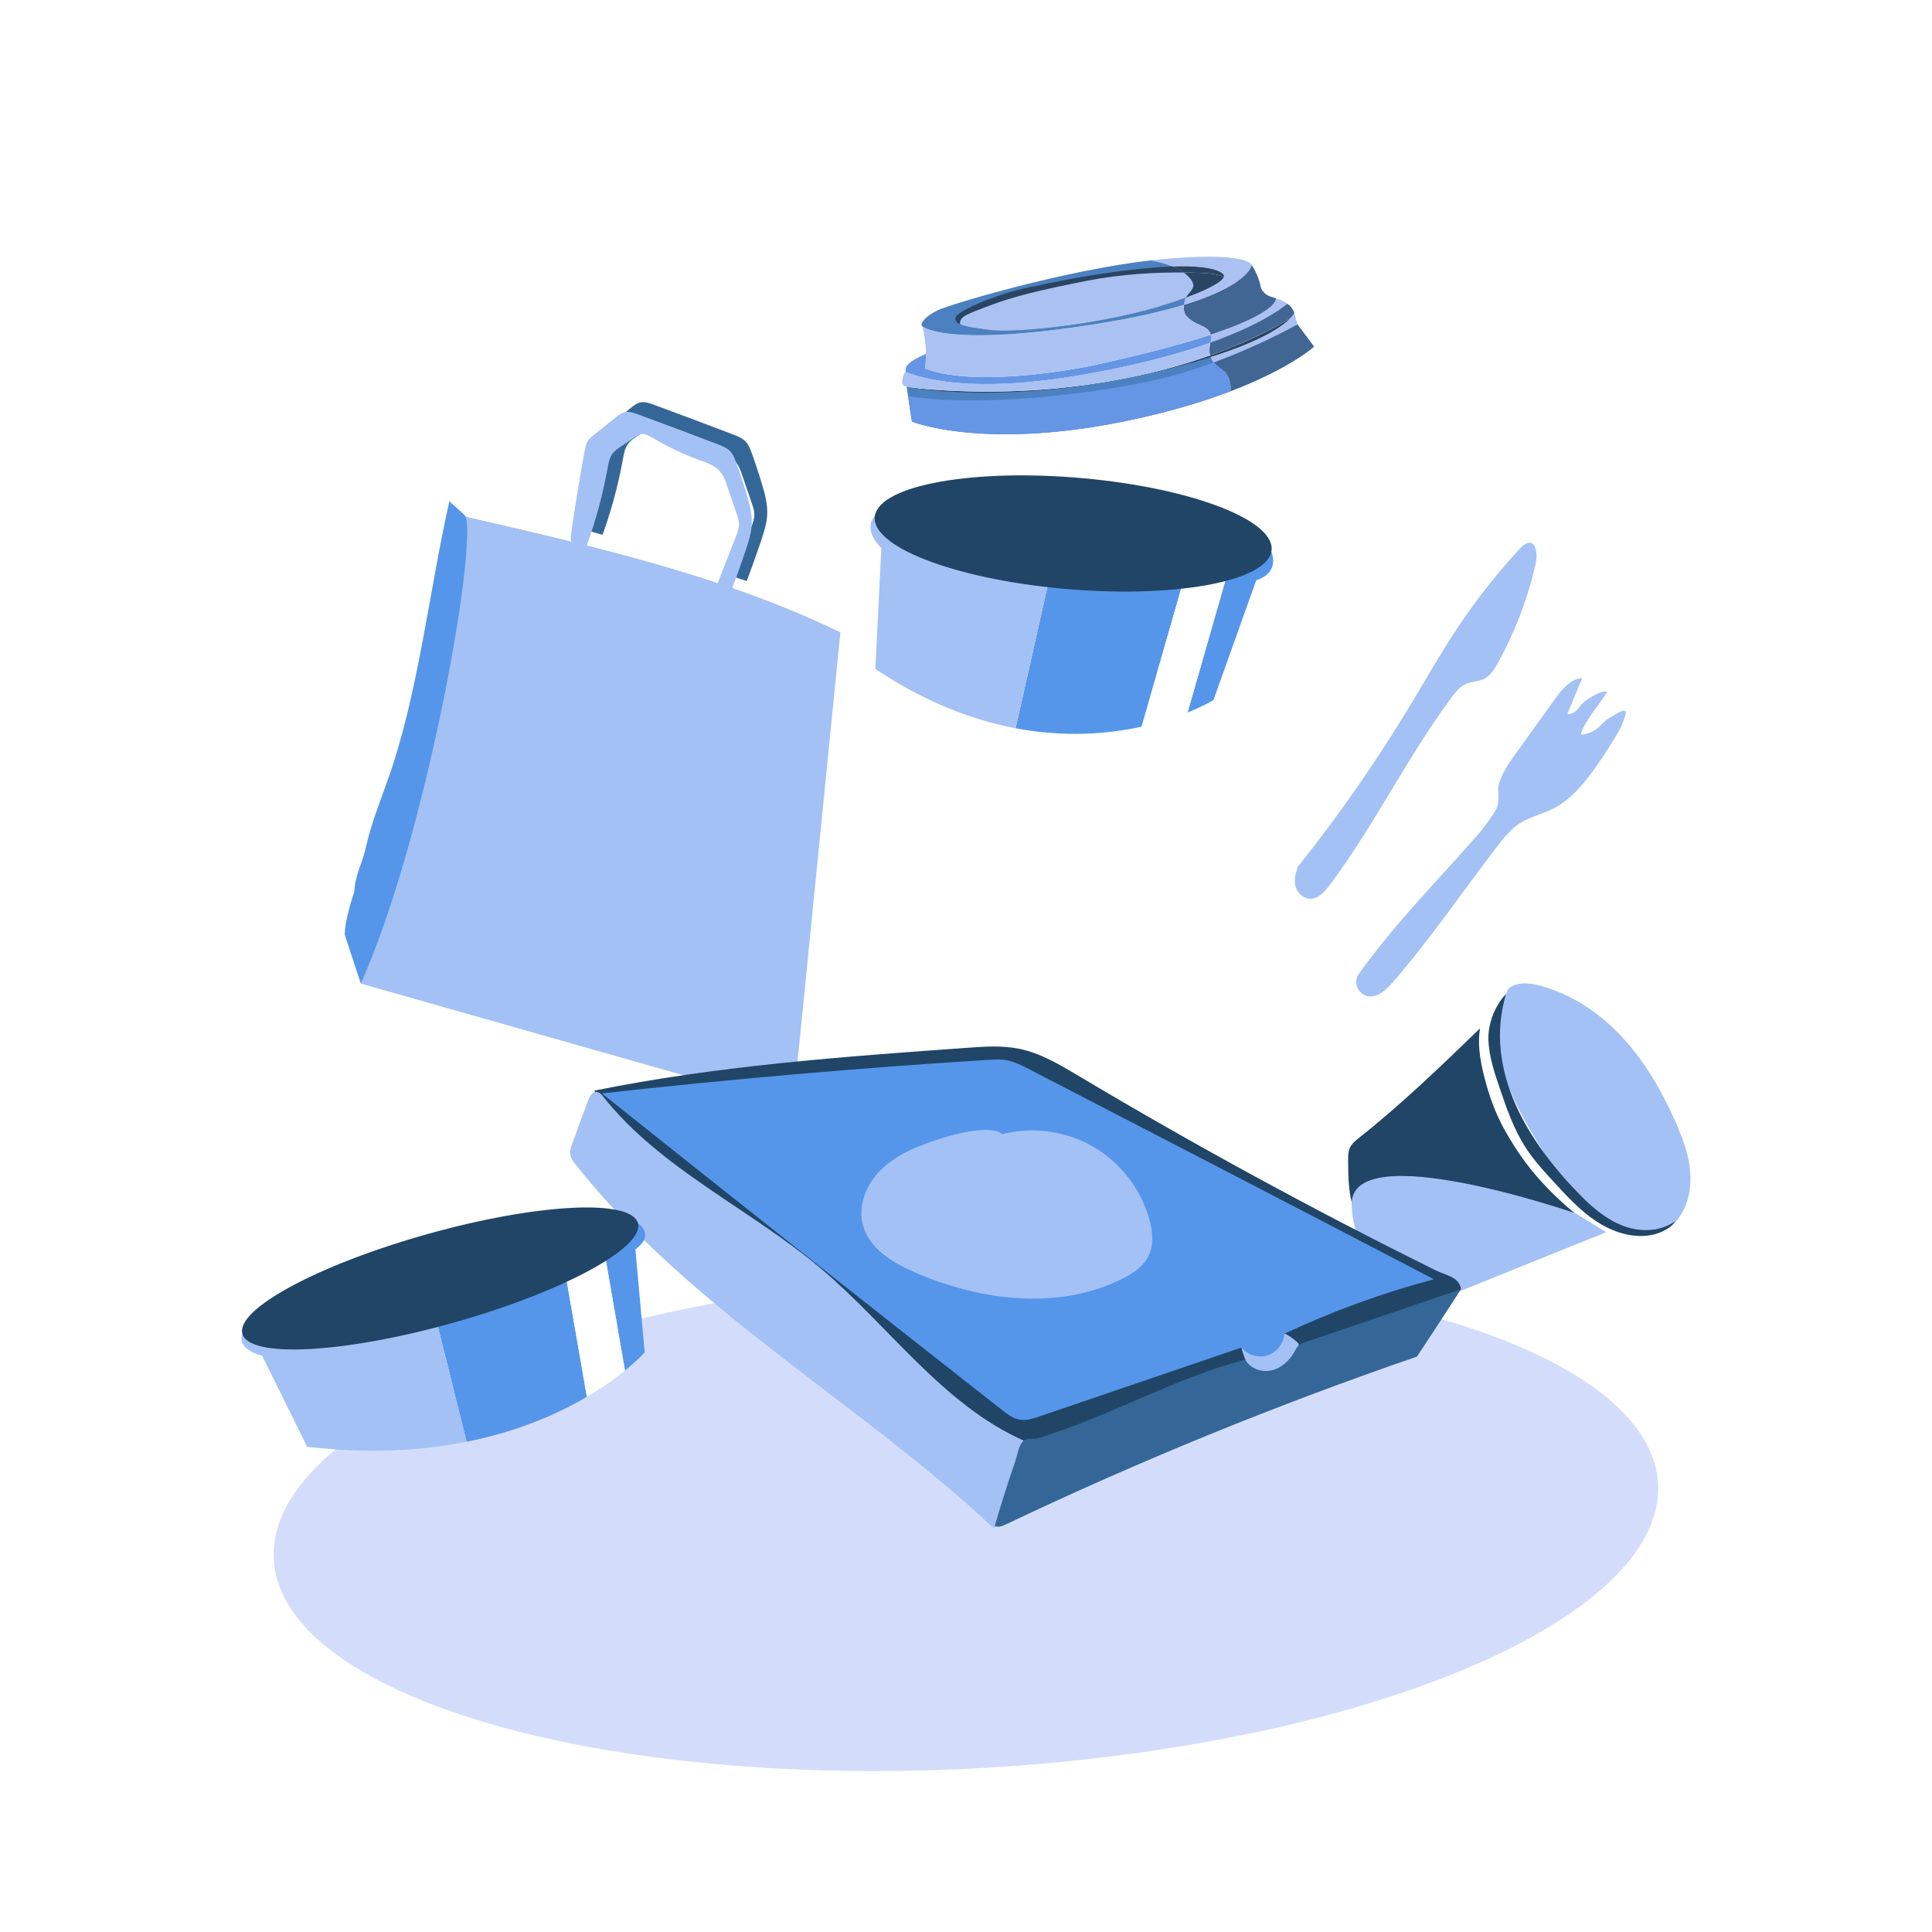
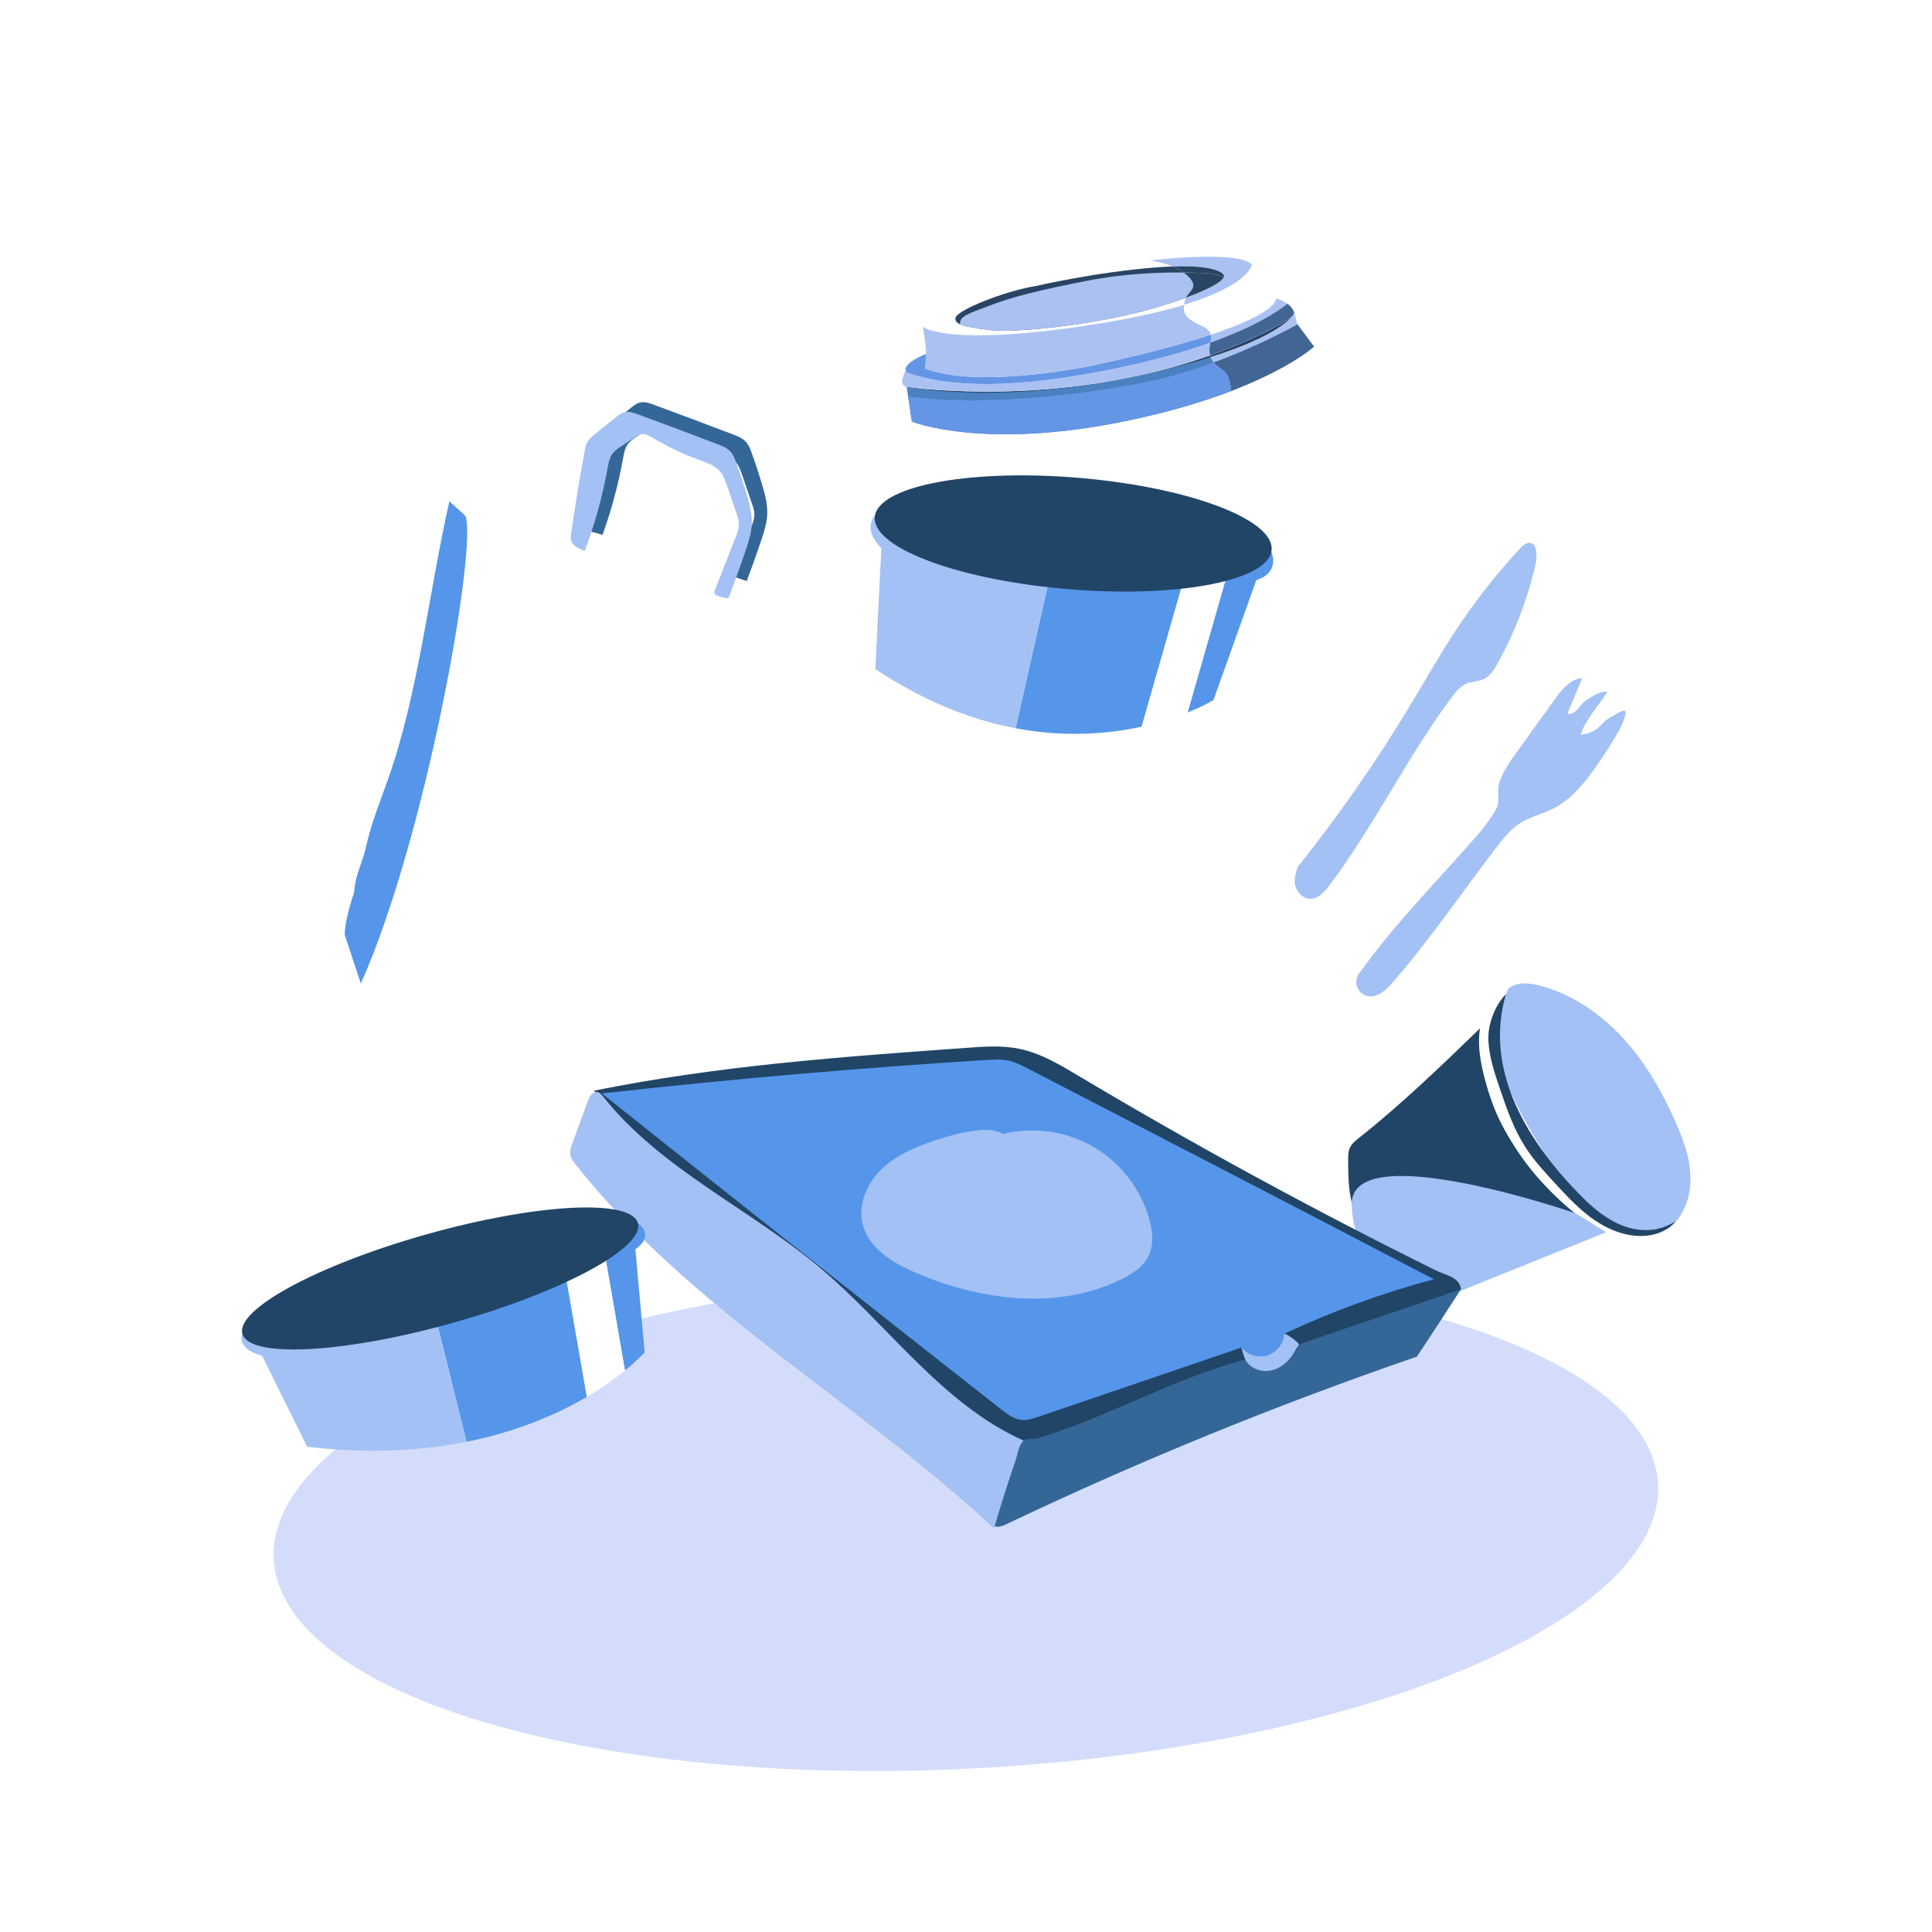
<svg xmlns="http://www.w3.org/2000/svg" viewBox="0 0 480 480" id="c">
  <defs>
    <style>.t{fill:#416694;}.u{fill:#d3ddfb;}.v{fill:none;opacity:.6;stroke:#663b00;stroke-miterlimit:10;stroke-width:1.24px;}.w{fill:#fff;}.x{fill:#5596ea;}.y{fill:#a3c1f5;}.z{fill:#aac1f2;}.aa{fill:#346797;}.ab{fill:#2a4463;}.ac{fill:#6595e5;}.ad{fill:#214566;}.ae{fill:#4b81c0;}</style>
  </defs>
  <rect height="480" width="480" class="w" />
  <ellipse transform="translate(-20.31 13.69) rotate(-3.13)" ry="61.36" rx="172.22" cy="378" cx="240" class="u" />
  <path d="M367.69,255.5c-.28,9.09,2.22,18.87,6.97,26.63,4.74,7.76,10.86,15.07,18.16,20.49-10.63,1.71-21.04,4.75-30.91,9.04-4.73,2.05-9.34,4.39-14.26,5.94-.35.11-.72.22-1.07.12-.43-.12-.72-.5-.98-.86-4.28-5.98-8.68-12.21-10.05-19.44-.57-3-.59-6.08-.61-9.14,0-1.04,0-2.11.41-3.06.49-1.1,1.48-1.89,2.42-2.63,10.09-7.94,20.53-17.98,29.92-27.08Z" class="ad" />
  <path d="M381.63,246.6c15.81,9.95,27.77,25.87,32.92,43.83.54,1.88,1.01,3.9.4,5.77-.77,2.4-3.24,3.98-5.74,4.27s-5.02-.51-7.27-1.63c-6.21-3.11-10.86-8.59-15.09-14.11-5.48-7.16-10.72-15.03-11.71-23.99-.43-3.88.05-8.06,2.41-11.17,1.26-1.65,3.21-2.98,4.08-2.96Z" class="w" />
  <path d="M378.37,247.26c3.2-.85,6.59.28,9.56,1.74,9.71,4.79,17.24,13.26,22.58,22.68,2.72,4.81,4.96,9.98,5.68,15.46.36,2.74.33,5.53-.08,8.26-.28,1.84-.78,3.75-2.09,5.07-1.4,1.41-3.54,1.91-5.52,1.71s-3.84-1.03-5.6-1.96c-6.94-3.66-12.95-9.09-17.3-15.62-2.09-3.14-3.8-6.52-5.39-9.94-2.92-6.25-5.52-12.87-5.55-19.77,0-1.68.16-3.4.92-4.9.77-1.49,2.26-2.59,2.79-2.72Z" class="w" />
  <path d="M375.44,245.13c2.14-1.21,4.81-.87,7.19-.24,7.96,2.1,15.03,6.94,20.6,13.01,5.57,6.06,9.72,13.31,13.05,20.84,1.56,3.53,2.96,7.19,3.5,11.01.53,3.83.14,7.88-1.71,11.27-1.27,2.33-3.83,5.55-6.19,4.34-.95-.48-2.81,1.65-5.28,1.42-6.5-.6-10.73-4.46-15.7-8.68-3.61-3.06-5.42-8.77-7.96-12.77-3.95-6.23-7.48-12.77-9.86-19.75-1.25-3.68-2.19-7.57-1.76-11.43.44-3.86,2.28-7.98,4.12-9.02Z" class="y" />
  <path d="M408.36,308.23c-3.52.56-7.04-.91-10.16-2.63-14.84-8.16-25.9-22.85-29.75-39.35-.82-3.52-1.33-7.19-.75-10.76.58-3.57,3.97-7.71,6.97-9.74-3.24,7.29-3.33,15.68-1.18,23.37,2.16,7.68,4.82,15.36,9.88,21.53,3.59,4.38,7.64,8.45,12.4,11.52,4.76,3.07,11.72,4.9,18.43,3.14-1.68,1.29-5.83,2.92-5.83,2.92Z" class="w" />
  <path d="M416.26,303.41c-1.67,2.2-4.45,3.33-7.2,3.6-4.52.43-9.04-1.26-12.79-3.8-3.76-2.55-6.87-5.91-9.95-9.25-2.63-2.85-5.28-5.73-7.38-9-2.88-4.49-4.64-9.59-6.35-14.64-1.3-3.83-2.6-7.71-2.8-11.75-.2-4.03,1.56-8.71,4.37-11.6-5.71,19.29,5.85,37.27,18.79,50.3,3.04,3.06,6.47,5.88,10.52,7.36,4.06,1.48,8.85,1.44,12.79-1.22Z" class="ad" />
  <path d="M399.05,306.14l-44.9,18.1s-18.02-7.86-18.32-24.99c-.3-17.13,55.65,2.2,55.65,2.2l7.57,4.7Z" class="y" />
  <path d="M184.82,146.21c1.52-3.97,2.95-7.96,4.31-11.99.7-2.07,1.38-4.19,1.48-6.37.12-2.56-.55-5.08-1.29-7.53-.79-2.64-1.65-5.26-2.59-7.85-.34-.94-.7-1.89-1.36-2.64-.86-.97-2.11-1.46-3.32-1.92-6.54-2.49-13.09-4.95-19.66-7.37-1.1-.41-2.29-.82-3.43-.53-.82.21-1.5.75-2.16,1.28-1.74,1.4-3.48,2.8-5.22,4.19-.62.5-1.26,1.02-1.68,1.69-.47.75-.65,1.65-.81,2.52-1.27,6.84-2.4,13.71-3.37,20.61-.06.41-.12.83-.06,1.24.23,1.57,1.97,2.37,3.46,2.9,2.51-6.65,4.41-13.53,5.67-20.53.22-1.22.44-2.48,1.14-3.5.6-.86,1.5-1.46,2.38-2.04,1.06-.7,2.13-1.41,3.19-2.11.53-.35,1.08-.71,1.7-.8,1.02-.15,2,.42,2.89.95,3.61,2.16,7.42,3.98,11.37,5.41,1.98.72,4.11,1.42,5.42,3.07.75.95,1.16,2.11,1.55,3.26.79,2.31,1.58,4.62,2.37,6.92.3.87.6,1.75.62,2.67.02,1.16-.41,2.28-.83,3.36-1.73,4.4-3.45,8.81-5.18,13.21-.09.22-.17.46-.09.68.09.23.33.36.56.46.81.36,1.64.67,2.94.76Z" class="aa" />
-   <path d="M89.65,244.37c30.04,8.53,60.06,17.07,90.1,25.6,4.44,1.27,8.9,2.53,13.45,3.34,1.03.18,2.18.32,3.04-.28.98-.68,1.18-2.01,1.3-3.2,3.76-37.58,7.51-75.16,11.26-112.75-.28-.14-.56-.28-.85-.4-28.19-13.57-60.39-21.01-92.27-28.34-.09.47-.18.93-.28,1.4-7.55,38.44-15.15,76.93-25.76,114.64Z" class="y" />
  <path d="M111.66,124.45c.47,2.3,1.88,4,3.76,5.28.09-.47.18-.93.28-1.4,31.88,7.32,64.08,14.77,92.27,28.34-6.09-6.68-15.12-9.85-23.73-12.74-23.78-7.99-47.73-16.02-72.57-19.48Z" class="w" />
  <path d="M180.98,148.63c1.52-3.97,2.95-7.96,4.31-11.99.7-2.07,1.38-4.19,1.48-6.37.12-2.56-.55-5.08-1.29-7.53-.79-2.64-1.65-5.26-2.59-7.85-.34-.94-.7-1.89-1.36-2.64-.86-.97-2.11-1.46-3.32-1.92-6.54-2.49-13.09-4.95-19.66-7.37-1.1-.41-2.29-.82-3.43-.53-.82.21-1.5.75-2.16,1.28-1.74,1.4-3.48,2.8-5.22,4.19-.62.5-1.26,1.02-1.68,1.69-.47.75-.65,1.65-.81,2.52-1.27,6.84-2.4,13.71-3.37,20.61-.06.41-.12.83-.06,1.24.23,1.57,1.97,2.37,3.46,2.9,2.51-6.65,4.41-13.53,5.67-20.53.22-1.22.44-2.48,1.14-3.5.6-.86,1.5-1.46,2.38-2.04,1.06-.7,2.13-1.41,3.19-2.11.53-.35,1.08-.71,1.7-.8,1.02-.15,2,.42,2.89.95,3.61,2.16,7.42,3.98,11.37,5.41,1.98.72,4.11,1.42,5.42,3.07.75.95,1.16,2.11,1.55,3.26.79,2.31,1.58,4.62,2.37,6.92.3.87.6,1.75.62,2.67.02,1.16-.41,2.28-.83,3.36-1.73,4.4-3.45,8.81-5.18,13.21-.09.22-.17.46-.09.68.09.23.33.36.56.46.81.36,1.64.67,2.94.76Z" class="y" />
  <path d="M85.64,232.21c.56,1.7,3.46,10.46,4.01,12.16,16.29-36.61,28.8-107.74,26.04-116.03-.16-.51-3.84-3.38-4.03-3.88-5.02,22.13-7.74,48.21-15.4,69.54-1.95,5.43-4.08,10.83-5.35,16.46-1.08,4.78-2.56,6.33-2.92,11.22,0,0-2.34,6.65-2.34,10.53Z" class="x" />
  <path d="M362.98,320.31c-.41-3.07-3.63-3.38-6.41-4.76-30.17-14.93-59.76-31.05-88.67-48.29-4.64-2.77-9.38-5.61-14.67-6.69-4.23-.87-8.59-.56-12.9-.25-31.04,2.22-62.19,4.46-92.69,10.65,10.29,16.23,26.56,27.52,41.61,39.47,14.78,11.74,28.75,24.5,41.76,38.17,4.47,4.7,8.85,9.52,13.84,13.66,1.21,1.01,2.52,2.01,4.07,2.32,1.56.31,3.17-.11,4.7-.52,11.98-3.26,23.95-6.52,35.93-9.78,21.99-5.99,44.76-12.36,62.17-27.07,3.42-2.89,8.02-4.34,11.25-6.9Z" class="ad" />
  <path d="M319.15,331.31c1.2.57,2.3,1.34,3.25,2.26.12.12.24.24.28.4.05.22-.09.44-.22.63-1.84,2.62-1.48,5.56-4.5,6.63-1.71.6-6.89-.11-8.15-1.41-.31-.33.36-.41.15-.81-.64-1.22-1.21-2.86-1.53-4.21-.07-.32-.92-.71-.63-.88.26-.16.59.03.85.19,1.7,1.01,3.88.88,5.71.15,1.83-.73,3.39-2,4.79-2.95Z" class="y" />
  <path d="M356.23,317.83c-12.75,3.4-25.19,7.93-37.14,13.53-.14,2.4-1.86,4.63-4.15,5.37-2.29.74-4.99-.06-6.51-1.93-16.76,5.71-33.52,11.43-50.28,17.14-1.48.5-3.02,1.01-4.56.81-1.8-.24-3.32-1.4-4.74-2.51-33.21-26.06-66.32-52.25-99.32-78.58,31.81-3.55,63.7-6.32,95.64-8.32,1.76-.11,3.54-.22,5.26.14,1.78.37,3.43,1.22,5.05,2.05,33.87,17.52,67.74,35.05,100.75,52.29Z" class="x" />
  <path d="M249.1,281.75c7.54-1.9,15.81-.74,22.53,3.16,6.73,3.9,11.83,10.51,13.92,18,.84,3.01,1.17,6.35-.21,9.15-1.33,2.69-4,4.43-6.69,5.75-15.81,7.8-35.01,5.35-51.2-1.62-5.63-2.43-11.58-6.01-13.1-11.95-1.24-4.84.94-10.07,4.49-13.58,3.55-3.51,8.27-5.57,13-7.17,6.95-2.36,14.54-3.89,17.25-1.73Z" class="y" />
  <path d="M254.35,357.92c-2.46,7.27-4.91,14.54-7.37,21.82-33.63-31.42-75.41-54.29-103.95-90.4-.58-.73-1.17-1.51-1.33-2.43-.17-.98.18-1.96.52-2.9,1.28-3.5,2.56-7.01,3.84-10.51.39-1.06,1.09-2.33,2.21-2.21.69.07,1.19.66,1.62,1.21,14.32,18.02,36.43,27.79,54.02,42.63,17,14.35,30.22,33.78,50.43,42.79Z" class="y" />
  <path d="M352.06,337.04c-34.77,11.95-68.86,25.86-102.06,41.65-.9.43-1.95.87-2.87.47,1.57-5.41,3.27-10.78,5.11-16.1.55-1.58.81-4.08,2.11-5.14.94-.76,2.49-.28,3.65-.63,17.54-5.35,33.66-14.85,51.39-19.5,1.17,2.21,4,3.22,6.45,2.69s4.46-2.36,5.7-4.53c.34-.6.65-1.24,1.16-1.69.49-.43,1.13-.65,1.75-.86,12.84-4.36,25.68-8.72,38.52-13.09-3.69,5.71-7.39,11.42-10.92,16.72Z" class="aa" />
  <path d="M337.71,241.8c9.5-13.17,19.25-22.71,29.91-34.95,1.1-1.27,3.53-4.6,4.24-6.12.84-1.78,0-4.34.6-6.2.93-2.87,2.72-5.37,4.48-7.81,3.13-4.35,6.25-8.69,9.38-13.04,1.72-2.39,3.83-5.01,6.78-5.2-1.23,2.95-2.46,5.9-3.69,8.85,1.41.34,2.58-1.04,3.43-2.21s5.17-3.86,6.46-3.2c-1.68,2.85-5.8,7.39-6.55,10.61,1.64-.11,3.24-.78,4.47-1.86.92-.81,1.66-1.86,2.77-2.38,1.11-.52,3.7-2.54,3.92-1.34.12.64-1.14,3.66-1.46,4.22-1.87,3.27-3.89,6.45-6.07,9.52-2.86,4.04-6.13,8.02-10.55,10.24-2.68,1.35-5.7,2-8.23,3.62-2.3,1.48-4.04,3.67-5.71,5.84-8.65,11.26-16.61,23.07-25.95,33.76-1.63,1.87-3.83,3.88-6.25,3.32-1.48-.35-2.64-1.74-2.71-3.26s.73-2.4.73-2.4Z" class="y" />
  <path d="M322.28,215.56c10.25-12.84,19.66-26.35,28.14-40.42,3.68-6.1,7.19-12.32,11.1-18.27,4.8-7.31,10.21-14.22,16.15-20.64.81-.88,2.06-1.81,3.06-1.16.4.26.62.72.76,1.18.52,1.68.15,3.49-.27,5.19-1.98,8.11-5.03,15.95-9.06,23.25-.89,1.61-1.92,3.28-3.58,4.05-1.36.63-2.95.56-4.32,1.15-1.51.65-2.58,2-3.57,3.32-11.11,14.91-19.22,31.87-30.38,46.75-1.2,1.6-2.72,3.32-4.72,3.34-2.12.02-3.83-2.1-3.91-4.22-.08-2.12,1.1-4.11.59-3.51Z" class="y" />
  <path d="M115.93,358.2c12.8-2.56,22.71-6.95,29.88-11.16l-6.63-38.15,10.3-1.79,5.8,33.4c3.29-2.68,4.89-4.52,4.89-4.52l-2.31-25.6c5.07-3.61.62-6.5.62-6.5,0,0-27.07,6.56-52.8,13.34l10.26,40.98Z" class="x" />
  <path d="M65.12,336.82l11.19,22.63c15.41,1.8,28.59.96,39.61-1.25l-10.26-40.98c-22.94,6.05-44.81,12.27-45.47,14.17-1.4,4.04,4.92,5.43,4.92,5.43Z" class="y" />
  <path d="M145.8,347.04c4.01-2.36,7.16-4.65,9.47-6.54l-5.8-33.4-10.3,1.79,6.63,38.15Z" class="w" />
  <ellipse transform="translate(-81.57 41.23) rotate(-15.64)" ry="11.47" rx="51.02" cy="317.64" cx="109.34" class="ad" />
  <path d="M252.32,180.93c12.32,2.33,23.05,1.42,31.31-.39l13.08-45.69,9.78,2.18-11.46,40c4.16-1.68,6.45-3.1,6.45-3.1l10.63-29.78c6.16-2,3.74-7.07,3.74-7.07,0,0-26.63-3.64-52.19-6.49l-11.34,50.35Z" class="x" />
  <path d="M218.97,136.14l-1.49,30.06c12.42,8.31,24.22,12.73,34.84,14.73l11.34-50.35c-22.8-2.53-44.76-4.44-46.27-2.57-3.2,3.98,1.57,8.13,1.57,8.13Z" class="y" />
  <path d="M283.64,180.53c4.63-1.02,8.48-2.33,11.41-3.51l11.46-40-9.78-2.18-13.08,45.69Z" class="w" />
  <path d="M217.4,128.01c-1.53,7.57,19.27,15.73,46.46,18.23s50.47-1.6,52-9.17c1.53-7.57-19.27-15.73-46.46-18.23-27.19-2.5-50.47,1.6-52,9.17Z" class="ad" />
  <path d="M300.72,85.15c.25-.09.5-.18.74-.27.3-.11.59-.22.89-.33.31-.12.62-.24.93-.35,1.11-.42,2.15-.84,3.13-1.26.25-.1.5-.21.74-.31.24-.1.48-.21.72-.31.49-.22.98-.43,1.44-.64.41-.19.81-.38,1.2-.56.62-.29,1.19-.58,1.75-.87.33-.17.64-.33.94-.49,1.58-.84,2.87-1.61,3.89-2.28.11-.07.22-.14.33-.21.02-.01.04-.03.07-.04.19-.12.36-.24.53-.36.32-.22.6-.42.85-.61.12-.09.23-.18.34-.25.26-.2.49-.38.66-.53-1.33-.98-2.88-1.36-2.88-1.36,0,0,.04.11,0,.32-.01.03-.02.06-.03.09-.02.06-.04.12-.06.19-.02.04-.04.09-.06.14-.1.2-.26.44-.5.72-.03.04-.06.07-.09.11-.29.32-.69.69-1.25,1.11-.06.05-.13.1-.19.14-.26.19-.55.39-.88.6-.16.1-.32.2-.5.31-.54.33-1.18.68-1.91,1.05-.12.06-.24.12-.37.18-.12.06-.25.13-.38.19-.13.06-.26.13-.4.19-.02.01-.03.02-.05.03-.39.18-.8.37-1.23.56,0,0-.01,0-.01,0-.31.13-.62.27-.95.41-.02.01-.04.02-.05.03-.31.13-.63.26-.97.39-.04.02-.09.04-.14.06-.49.2-1,.4-1.54.6-1.37.52-2.9,1.06-4.62,1.63h0c.12.53.11,1.18-.07,2.01Z" class="z" />
  <path d="M224.88,92.4c6.7,2.6,19.78,4.91,43.79.78.43-.08.87-.15,1.29-.23.41-.07.82-.14,1.23-.22.86-.16,1.7-.31,2.52-.47.82-.16,1.62-.32,2.41-.48.14-.03.28-.05.42-.08.27-.05.53-.11.79-.16.38-.08.75-.16,1.12-.24.56-.12,1.12-.24,1.66-.36.04-.01.09-.02.14-.03.38-.09.77-.17,1.14-.26.05-.01.1-.02.15-.03.92-.21,1.82-.42,2.7-.63.01,0,.02,0,.04-.01.93-.22,1.84-.45,2.73-.68.33-.08.66-.17.99-.26.65-.17,1.29-.34,1.92-.51.81-.22,1.61-.45,2.38-.67.3-.09.6-.18.9-.26.82-.25,1.62-.48,2.4-.73.35-.11.69-.22,1.03-.32.69-.22,1.37-.45,2.03-.67.33-.11.64-.22.96-.33.38-.13.75-.26,1.12-.39.19-.83.19-1.48.07-2.01-.06.02-.12.04-.18.06-.71.23-1.44.47-2.2.71-.77.24-1.58.49-2.42.74-.25.07-.5.15-.76.22-.38.1-.76.22-1.14.33-.22.07-.44.13-.67.19-1.53.43-3.16.88-4.9,1.34-.55.15-1.12.3-1.69.44-2.64.68-5.52,1.39-8.65,2.11-.62.15-1.26.29-1.91.44-1.61.37-3.29.74-5.03,1.12,0,0-27.77,5.9-41.42.71,0,0,.19-1.09.26-3.65-6.19,2.57-5.03,4.17-5.03,4.17-.06.11-.11.22-.16.32Z" class="ac" />
  <path d="M300.64,88.3h0c.04.16.08.3.14.44,13.28-4.18,18.19-7.9,19.92-9.74-.62.39-1.51.92-2.66,1.57-.14.08-.29.16-.44.25-.02.01-.05.03-.07.04-.26.14-.53.29-.82.45-2.72,1.46-6.51,3.3-11.33,5.22-.51.2-1.03.41-1.55.61-.4.15-.8.31-1.21.46-.32.12-.65.24-.97.36-.32.13-.66.24-1,.36Z" class="ab" />
  <path d="M225.55,96.17l7.75,2.84,32.78-1.13,4.05-.14,2.64-.75,28.1-8.03c-.04-.07-.07-.15-.09-.22-.06-.14-.1-.28-.14-.43h0c-.22.07-.45.15-.68.23-.69.24-1.39.48-2.1.72-.48.16-.96.32-1.45.47-.14.04-.27.09-.41.13-.36.11-.72.23-1.09.34-.5.16-1.01.31-1.53.46-.58.18-1.18.35-1.79.52-.85.24-1.71.48-2.6.71-1.05.28-2.14.55-3.24.81-.36.09-.73.18-1.09.26-.38.09-.77.18-1.15.26-.32.07-.64.14-.96.21-.12.03-.23.05-.35.08-.33.07-.67.14-1,.21-.39.08-.78.16-1.17.24-.11.02-.23.05-.34.07-.22.04-.43.08-.64.12-.09.02-.17.04-.26.05-.53.1-1.05.2-1.57.29-.45.08-.89.16-1.35.24-.64.11-1.3.22-1.96.33-2.22.35-4.39.66-6.53.91-.51.06-1.02.12-1.52.18-1.01.11-2,.22-2.98.31-.49.05-.98.09-1.47.14-.04,0-.09,0-.13.01-3.64.32-7.12.51-10.42.61-1.05.03-2.08.06-3.08.07-.34,0-.67,0-1,.01-.11,0-.21,0-.31,0-1.07,0-2.11,0-3.13,0-1.01-.01-2.01-.03-2.98-.06-.96-.03-1.9-.06-2.82-.1-.3-.01-.6-.03-.9-.04-.29-.02-.59-.03-.88-.04-.58-.03-1.15-.06-1.71-.1-.63-.04-1.24-.08-1.83-.13-.19-.01-.39-.03-.58-.04-.54-.04-1.07-.09-1.58-.13-.35-.03-.7-.06-1.03-.09-.52-.05-1.01-.1-1.49-.15-.21-.02-.41-.04-.61-.07-.2-.02-.4-.04-.59-.06,0,0-.01,0-.02,0-.26-.03-.52-.06-.77-.09Z" class="ab" />
  <path d="M300.64,88.3c.34-.12.67-.23,1-.36.32-.12.65-.24.97-.36.41-.15.81-.3,1.21-.46.53-.2,1.05-.41,1.55-.61,4.81-1.92,8.61-3.77,11.33-5.22.29-.16.56-.31.82-.45.02-.01.05-.03.07-.04.15-.08.3-.17.44-.25,1.16-.64,2.05-1.18,2.66-1.57,0,0,0,0,0,0,.22-.23.39-.43.52-.6,0,0,0,0,0,0l.36-.56s.01-.02.01-.02c-.27-1.01-.97-1.78-1.74-2.34-.18.15-.4.33-.66.53-.11.08-.22.17-.34.25-.25.19-.53.39-.85.61-.17.12-.34.24-.53.36-.02.01-.04.03-.07.04-.1.07-.21.14-.33.21-1.03.67-2.32,1.44-3.89,2.28-.3.16-.62.33-.94.49-.55.29-1.13.58-1.75.87-.38.19-.79.38-1.2.56-.46.21-.95.43-1.44.64-.24.11-.48.21-.72.31-.24.11-.49.21-.74.31-.98.41-2.02.83-3.13,1.26-.31.12-.62.24-.93.35-.29.11-.59.22-.89.33-.24.09-.48.18-.74.27-.29,1.29-.29,2.3-.08,3.15Z" class="t" />
  <path d="M225.25,96.07s0,0,.01,0l.28.1c.25.03.5.06.77.09,0,0,.01,0,.02,0,.19.02.39.05.59.06.2.02.4.04.61.07.48.05.97.1,1.49.15.33.03.68.06,1.03.09.51.04,1.04.09,1.58.13.19.01.39.03.58.04.59.04,1.2.08,1.83.13.55.04,1.12.07,1.71.1.29.01.59.03.88.04.3.01.6.03.9.04.91.04,1.85.07,2.82.1.97.03,1.96.05,2.98.06,1.02.01,2.06.01,3.13,0,.1,0,.2,0,.31,0,.33,0,.66,0,1-.01,1.01-.02,2.04-.04,3.08-.07,3.3-.1,6.78-.29,10.42-.61.04,0,.09,0,.13-.01.49-.04.98-.09,1.47-.14.98-.09,1.98-.2,2.98-.31.5-.06,1.01-.12,1.52-.18,2.14-.26,4.31-.56,6.53-.91.66-.1,1.32-.21,1.96-.33.59-.1,1.18-.2,1.76-.31.12-.02.25-.04.37-.07.27-.04.53-.1.79-.15.09-.01.17-.03.26-.05.33-.06.65-.13.98-.19.4-.08.79-.16,1.17-.24.33-.07.67-.14,1-.21.12-.02.23-.05.35-.08.32-.07.64-.14.96-.21.38-.08.77-.17,1.15-.26.36-.08.73-.17,1.09-.26,1.1-.26,2.19-.53,3.24-.81.89-.23,1.75-.47,2.6-.71.61-.17,1.21-.34,1.79-.52.52-.15,1.03-.31,1.53-.46.37-.11.73-.22,1.09-.34.14-.04.27-.09.41-.13.49-.16.97-.32,1.45-.47.71-.24,1.41-.47,2.1-.72.23-.07.45-.15.68-.23h0c-.21-.85-.21-1.87.08-3.15-.37.13-.74.26-1.12.39-.32.11-.64.22-.96.33-.66.22-1.33.45-2.03.67-.34.11-.68.22-1.03.32-.77.25-1.57.49-2.4.73-.3.09-.6.18-.9.26-.78.22-1.57.45-2.38.67-.63.17-1.27.34-1.92.51-.33.09-.65.17-.99.26-.89.23-1.8.46-2.73.68-.01,0-.02,0-.04.01-.88.21-1.78.42-2.7.63-.05.01-.11.02-.15.03-.38.08-.76.17-1.14.26-.04.01-.09.02-.14.03-.54.12-1.1.24-1.66.36-.37.08-.74.16-1.12.24-.26.05-.52.11-.79.16-.14.03-.28.05-.42.08-.78.16-1.59.32-2.41.48-.82.16-1.66.31-2.52.47-.41.07-.82.15-1.23.22-.43.08-.86.15-1.29.23-24,4.13-37.08,1.82-43.79-.78-1.77,3.79.37,3.67.37,3.67Z" class="z" />
-   <path d="M296.56,79.96c1.75,1.07,3.79,1.34,4.23,3.19,1.72-.57,3.25-1.12,4.62-1.63.54-.2,1.05-.4,1.54-.6.05-.02.1-.04.14-.06.33-.13.65-.27.97-.39.02-.01.04-.02.05-.03.33-.14.65-.28.95-.41,0,0,0,0,.01,0,.43-.19.84-.38,1.23-.56.02,0,.03-.02.05-.03.13-.06.27-.13.4-.19.13-.06.26-.13.38-.19.12-.06.25-.12.37-.18.73-.37,1.36-.72,1.91-1.05.18-.1.34-.21.5-.31.33-.21.62-.41.88-.6.07-.04.13-.09.19-.14.56-.41.96-.79,1.25-1.11.04-.04.06-.07.09-.11.25-.28.4-.52.5-.72.02-.05.04-.09.06-.14.03-.07.05-.13.06-.19.01-.03.02-.06.03-.09.05-.21,0-.32,0-.32l-1.66-.53s-1.82-.75-2.14-2.5c-.51-2.75-2.19-5.27-2.19-5.27,0,0-.02.17-.16.49-.02.06-.04.11-.08.17-.67,1.35-3.26,4.62-13.05,8.1-.43.15-.88.3-1.34.46s-.94.31-1.44.47c-.25.08-.5.16-.75.23-.26,2.08.38,3,2.38,4.23Z" class="t" />
  <path d="M230.07,87.91c-.07,2.56-.26,3.65-.26,3.65,13.66,5.2,41.42-.71,41.42-.71,1.74-.38,3.42-.75,5.03-1.12.65-.15,1.28-.29,1.91-.44,3.13-.73,6-1.43,8.65-2.11.57-.15,1.14-.3,1.69-.44,1.74-.46,3.37-.91,4.9-1.34.23-.06.45-.13.67-.19.39-.11.77-.22,1.14-.33.25-.08.5-.15.76-.22.84-.26,1.65-.5,2.42-.74.76-.24,1.5-.48,2.2-.71.06-.02.12-.04.18-.06h0c-.44-1.85-2.48-2.12-4.23-3.19-2-1.23-2.64-2.15-2.38-4.23-.08.03-.16.05-.25.08-.25.08-.51.15-.77.23-.26.08-.53.16-.81.24-.54.15-1.1.31-1.67.46-.26.07-.54.14-.81.21-.12.03-.24.07-.36.09-.27.07-.54.14-.82.21-.4.1-.81.2-1.22.3-1.24.3-2.55.6-3.93.9-.31.07-.62.13-.94.2-.35.07-.69.14-1.05.22-.53.1-1.06.21-1.6.31-.45.09-.9.17-1.37.26-1.08.2-2.19.4-3.34.6-.41.07-.84.15-1.27.21-.41.07-.83.14-1.25.21-29.22,4.67-39.35,2.47-42.36,1.29h0c-.74-.29-1.05-.51-1.11-.56,0,0,0,0-.01,0,0,0,.9,4.19.82,6.74Z" class="z" />
  <path d="M304.02,68.29s.2.18.01.59c-.35.78-2.1,2.37-9.34,5.04-.17.3-.3.64-.38,1.01-.05.28-.1.54-.13.79.25-.08.5-.16.75-.23.5-.16.98-.31,1.44-.47s.91-.31,1.34-.46c9.79-3.48,12.38-6.75,13.05-8.1.03-.06.06-.11.08-.17.14-.31.16-.49.16-.49,0,0-1.09-3.44-22.81-1.35-.76.07-1.52.15-2.3.24,1.61.3,3.6.77,5.41,1.5,11.64-.42,12.72,2.09,12.72,2.09Z" class="z" />
-   <path d="M229.24,81.17s0,0,.01,0c.14.07.53.27,1.11.56h0c3.01,1.18,13.14,3.38,42.36-1.29.42-.07.84-.14,1.25-.21.43-.07.85-.14,1.27-.21,1.15-.19,2.27-.39,3.34-.6.46-.09.92-.17,1.37-.26.54-.1,1.08-.21,1.6-.31.36-.08.7-.15,1.05-.22.32-.07.63-.13.94-.2,1.38-.29,2.69-.6,3.93-.9.41-.1.82-.2,1.22-.3.28-.07.55-.14.82-.21.12-.03.24-.06.36-.09.27-.07.54-.14.81-.21.57-.16,1.13-.31,1.67-.46.27-.08.54-.16.81-.24.26-.08.52-.15.77-.23.09-.02.17-.05.25-.08.04-.25.08-.51.13-.79.07-.37.21-.71.38-1.01,1.04-1.86,3.35-2.68.2-5.6-.24-.22-.49-.42-.76-.62-.83-.59-1.8-1.09-2.83-1.5-1.81-.73-3.8-1.2-5.41-1.5h-.01c-21.48,2.46-49.62,10.84-52.89,12.39-3.39,1.61-4.65,3.59-3.75,4.07Z" class="ae" />
  <path d="M238.53,80.57c1.29.58,3.69.95,7.43,1.43,6.44.82,28.9-1.44,44.52-6.61,1.58-.52,2.98-1.01,4.21-1.47,1.04-1.86,3.35-2.68.2-5.6-.24-.22-.49-.42-.76-.62-.83-.59-1.8-1.09-2.83-1.5-1.15.04-2.39.11-3.76.21-15.18,1.15-30.04,4.62-30.04,4.62-8.39,1.37-19.71,6.11-20.09,7.87-.15.74.19,1.26,1.12,1.67Z" class="ab" />
  <path d="M238.53,80.57c1.29.58,3.69.95,7.43,1.43,6.44.82,28.9-1.44,44.52-6.61,1.58-.52,2.98-1.01,4.21-1.47,1.04-1.86,3.35-2.68.2-5.6-.24-.22-.49-.42-.76-.62-6.45-.05-15.17.29-24.34,2.11-11.48,2.28-17.98,3.83-24.15,6.19-5.22,1.99-7.35,2.6-7.11,4.57Z" class="z" />
  <path d="M294.69,73.93c7.24-2.68,8.99-4.26,9.34-5.04-.76-.47-2.32-.96-5.5-1.08-1.3-.05-2.78-.09-4.4-.1.27.2.52.4.76.62,3.15,2.92.83,3.74-.2,5.6Z" class="ab" />
  <path d="M291.3,66.2c1.03.41,2.01.91,2.83,1.5,1.62.01,3.1.06,4.4.1,3.18.12,4.74.61,5.5,1.08.18-.41-.01-.59-.01-.59,0,0-1.07-2.51-12.72-2.09Z" class="ab" />
  <polyline points="285.89 64.71 285.89 64.71 285.88 64.71" class="v" />
  <path d="M300.78,88.74c.02.08.05.15.09.22.17.39.39.75.66,1.08,3.76-1.38,7.21-2.83,10.18-4.17,2.74-1.24,5.07-2.38,6.85-3.28,2.4-1.23,3.78-2.01,3.78-2.01l-.74-2.76s0,0-.01.02c-.03.06-.12.25-.36.56,0,0,0,0,0,0l-.29.46c-.07.04-.15.09-.22.14,0,0,0,0,0,0-1.73,1.83-6.64,5.56-19.92,9.74Z" class="z" />
  <path d="M225.25,96.07l.36,2.36h0s.95,6.32.95,6.32c0,0,17.58,7.08,52.55-.02,11.05-2.25,19.84-4.93,26.7-7.55-.02-1.58-.33-4.04-1.91-5.14-.95-.66-1.76-1.27-2.36-2-.27-.33-.5-.68-.66-1.08-.04-.07-.07-.15-.09-.22-4.68,1.47-10.4,3-17.4,4.52-1.25.27-2.48.53-3.7.76-28.66,5.66-48.63,3.04-53.36,2.25,0,0-.01,0-.02,0-.62-.1-.98-.18-1.05-.19,0,0-.01,0-.01,0Z" class="ae" />
  <path d="M303.9,92.04c1.58,1.11,1.89,3.56,1.91,5.14,14.86-5.68,20.67-11.06,20.67-11.06l-4.13-5.55s-1.38.79-3.78,2.01c-1.78.9-4.1,2.05-6.85,3.28-2.97,1.34-6.42,2.79-10.18,4.17.6.73,1.41,1.35,2.36,2Z" class="t" />
  <path d="M225.61,98.43h0s.95,6.32.95,6.32c0,0,17.58,7.08,52.55-.02,11.05-2.25,19.84-4.93,26.7-7.55-.02-1.58-.33-4.04-1.91-5.14-.95-.66-1.76-1.27-2.36-2-4.96,1.83-10.45,3.54-16.04,4.7-4.02.84-8.31,1.6-12.73,2.25-2.21.33-4.45.63-6.69.89-14.53,1.74-29.62,2.23-40.46.55Z" class="ac" />
</svg>